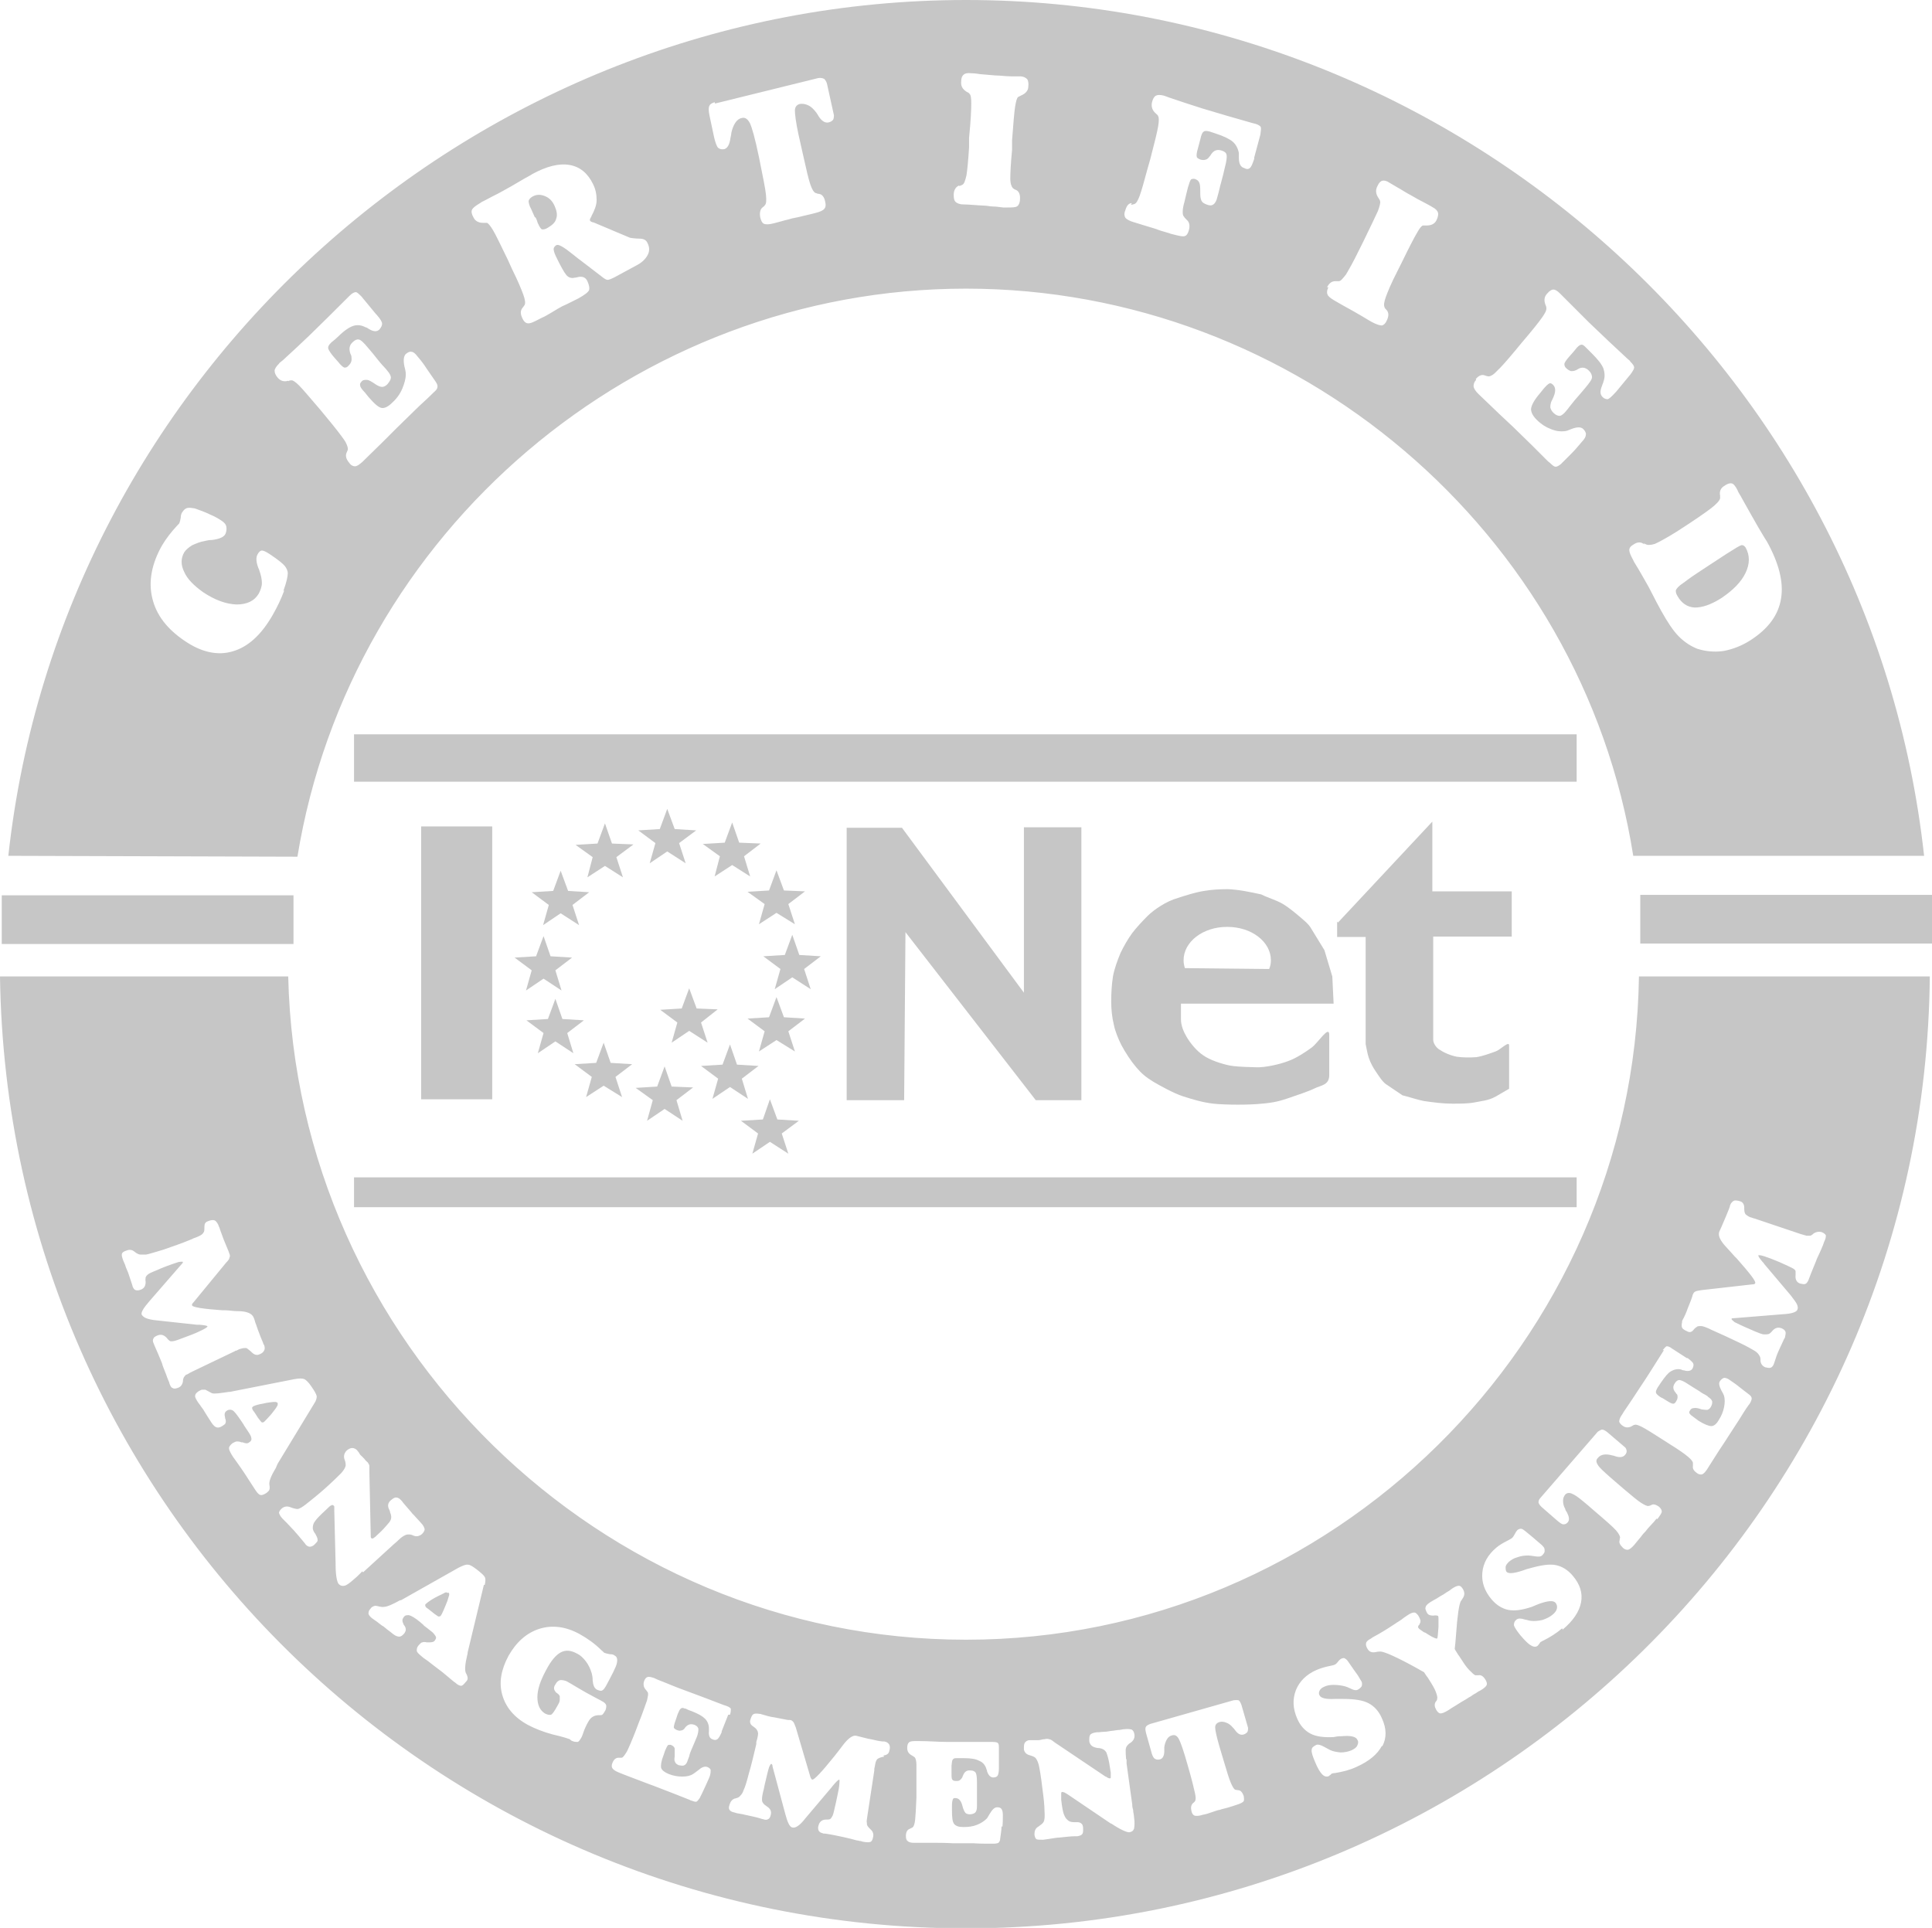
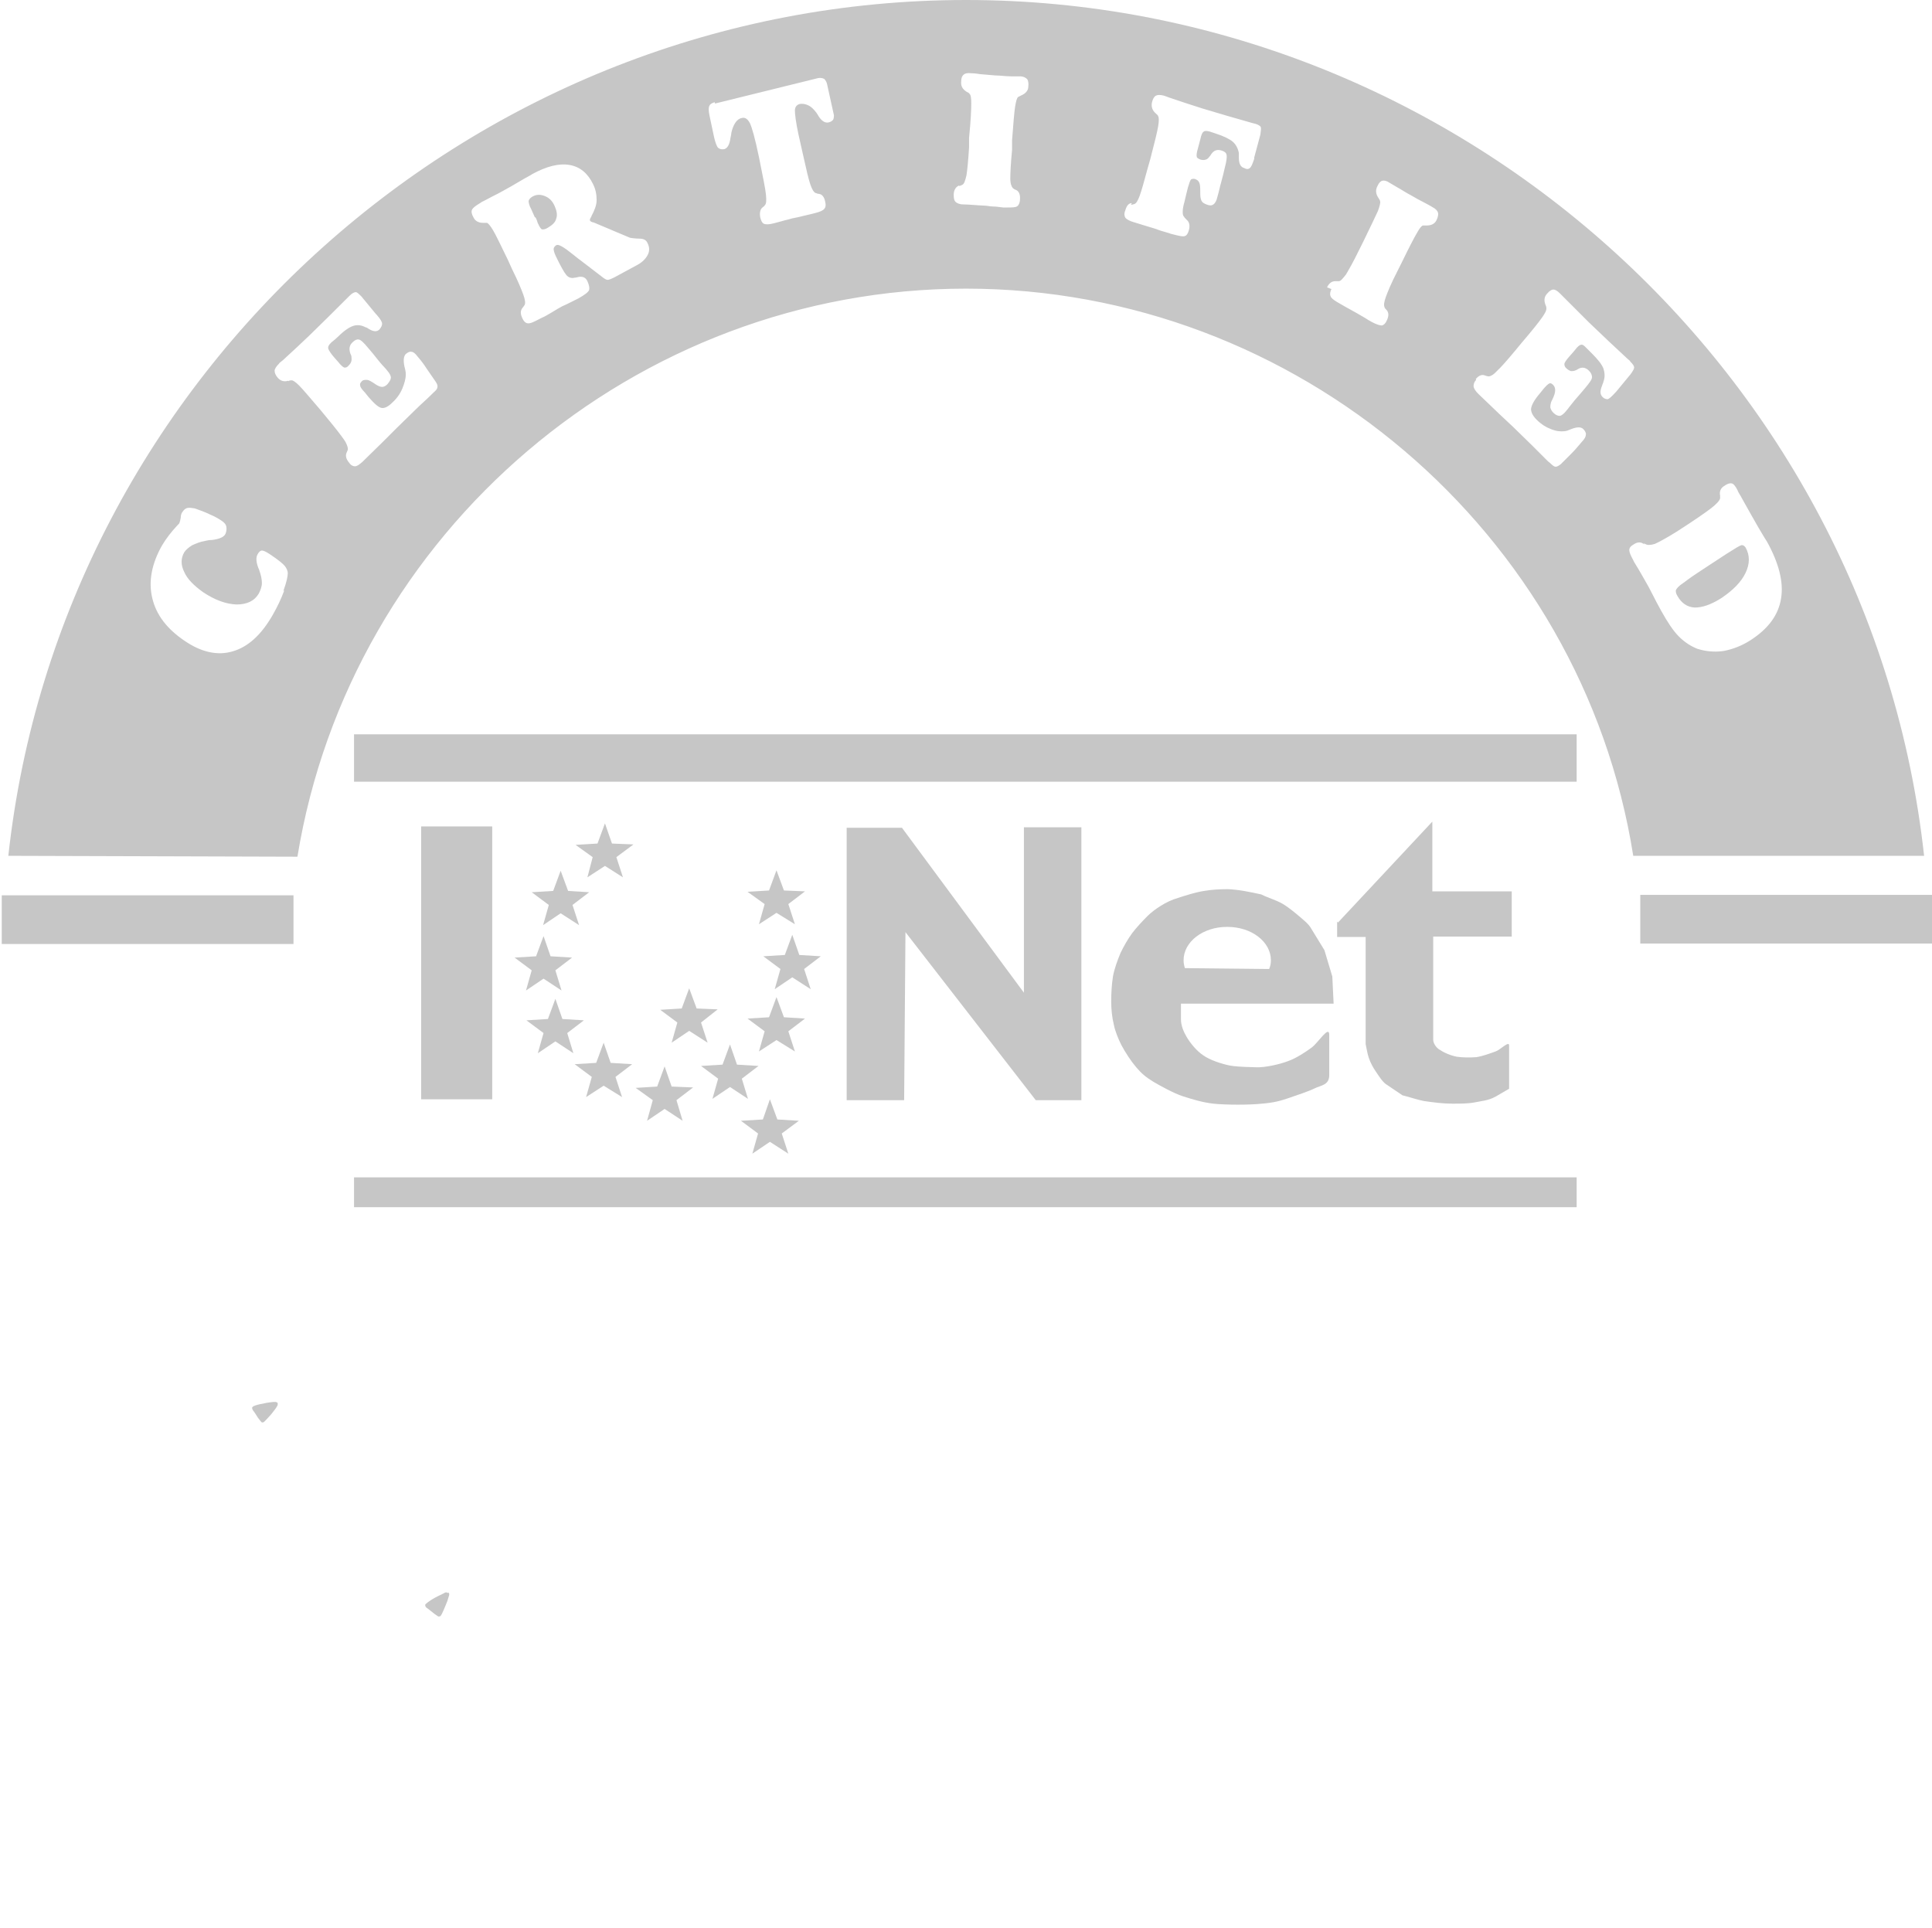
<svg xmlns="http://www.w3.org/2000/svg" id="Capa_2" data-name="Capa 2" viewBox="0 0 44.04 43.95">
  <defs>
    <style>      .cls-1 {        fill: #c6c6c6;        stroke-width: 0px;      }    </style>
  </defs>
  <g id="Capa_1-2" data-name="Capa 1">
    <g>
      <path class="cls-1" d="M6.23,31.96c-.11.01-.21.03-.3.05-.09.02-.15.04-.17.06-.01.01-.02.03-.01.04,0,.02.02.05.06.1l.07.11c.04.05.06.08.08.1.02.01.03.01.05,0,.02-.01.05-.05.1-.1.05-.05.1-.11.15-.18.04-.05.06-.09.07-.11,0-.02,0-.04,0-.05,0,0-.02-.01-.04-.02-.02,0-.04,0-.07,0" />
      <path class="cls-1" d="M10.18,36.3s-.04,0-.06.02c-.1.05-.19.09-.27.14-.08.05-.13.09-.15.11-.01.01-.01.03,0,.05,0,.02.04.04.09.08l.1.08s.08.06.1.07c.02,0,.04,0,.05-.01.02-.02.04-.06.07-.13.03-.07.06-.14.09-.22.02-.06.03-.1.04-.13,0-.02,0-.04-.01-.05,0,0-.02,0-.04,0" />
-       <path class="cls-1" d="M22.02,37.38c-8.35,0-15.26-6.78-15.45-15.12H0c.17,12.08,10.01,21.7,22.02,21.7s21.86-9.69,21.97-21.7h-6.63c-.12,8.34-7,15.12-15.34,15.12M4.24,31.34s-.04.04-.05.06c-.01.02-.02.05-.02.09-.01.07-.05.13-.12.15-.05.02-.09.02-.12,0-.03-.01-.05-.05-.07-.11,0-.02-.02-.05-.03-.08-.01-.03-.02-.05-.02-.05-.01-.03-.03-.09-.06-.16-.03-.07-.05-.13-.06-.17-.05-.13-.11-.26-.17-.4-.01-.03-.02-.05-.02-.05-.02-.04-.02-.08,0-.11.01-.03.05-.05.1-.07.08-.03.15,0,.21.07.02.03.05.05.06.06.02.01.05.01.1,0,.05-.01.15-.05.31-.11.14-.05.25-.1.33-.14.08-.04.12-.07.12-.08,0-.02-.07-.03-.18-.04-.03,0-.05,0-.06,0l-.92-.1c-.11-.01-.19-.03-.24-.05-.05-.02-.08-.05-.1-.08-.02-.05.04-.15.17-.3h0s.73-.84.73-.84c0,0,0,0,.01-.01.02-.02.03-.04.03-.05,0-.01-.04-.01-.1,0-.06.02-.19.06-.39.14l-.09.04c-.1.04-.17.07-.2.09-.03.02-.06.05-.07.08,0,.02-.01.06,0,.1,0,.09-.03.15-.11.18-.05.02-.09.02-.12.01-.03-.01-.05-.04-.07-.09,0,0,0-.02-.01-.04-.03-.09-.06-.18-.09-.27-.02-.05-.05-.11-.07-.18-.03-.07-.05-.11-.05-.12-.02-.06-.03-.1-.02-.13s.04-.05.1-.07c.07-.03.13-.02.18.02.01.01.03.02.04.03.03.02.07.04.1.04.04,0,.08,0,.13,0,.06-.01.19-.05.39-.11.2-.07.41-.14.65-.24l.04-.02c.09-.03.15-.06.18-.08.03-.02.05-.05.06-.07.01-.03.01-.07.01-.12,0-.06.02-.1.08-.12.07-.03.12-.03.15-.02.03.01.06.05.09.11,0,0,0,.02.02.05.03.1.07.19.1.28.04.1.08.19.12.29,0,.02.01.03.01.03.01.03.02.06,0,.09,0,.03-.03.07-.08.12l-.74.9s0,0,0,0c-.03.03-.04.05-.03.07.01.04.25.08.69.11h.07c.07,0,.17.02.28.02.2,0,.32.05.36.14,0,0,.02.04.04.12.03.07.05.15.08.22.03.08.06.16.1.25,0,.02.01.03.02.04.02.05.02.1,0,.13-.02.04-.06.07-.12.09-.05.02-.11,0-.16-.05,0,0-.01-.01-.02-.02-.05-.04-.08-.07-.11-.08-.03,0-.07,0-.13.02-.02,0-.05.02-.09.04-.01,0-.03,0-.03.01l-.96.46c-.06.03-.1.05-.13.07M6.29,33.46c-.11.18-.16.31-.15.38.01.06.01.1,0,.12,0,.02-.03.04-.06.07-.06.04-.11.06-.14.05-.03,0-.07-.04-.11-.1l-.02-.03s-.07-.11-.13-.2c-.06-.09-.1-.16-.13-.2-.05-.07-.1-.15-.16-.23-.06-.08-.1-.14-.11-.16-.04-.07-.06-.11-.06-.15,0-.03.03-.07.08-.11.04-.02.07-.04.1-.04.03,0,.06,0,.1.02,0,0,.01,0,.03,0,.07.03.12.03.15,0,.04-.02.06-.06.05-.09,0-.04-.03-.09-.07-.15-.03-.05-.07-.1-.1-.15,0-.01-.01-.02-.01-.02l-.06-.09c-.09-.13-.15-.21-.19-.23-.04-.02-.09-.02-.13.01-.05.03-.06.08-.04.15,0,.02,0,.03.01.04.01.04.01.07,0,.09,0,.02-.03.04-.06.06-.06.04-.1.05-.14.04-.04-.01-.08-.05-.12-.11-.02-.03-.05-.08-.09-.14-.04-.06-.06-.1-.08-.13-.02-.04-.06-.08-.09-.13-.04-.05-.06-.08-.07-.1-.03-.05-.05-.09-.04-.12,0-.03.03-.06.07-.09.03-.02.06-.03.08-.04.03,0,.05,0,.07,0,0,0,0,0,.01,0,.07.04.12.06.15.08.06.02.18,0,.39-.03h.02s1.47-.29,1.47-.29c.11-.02.18-.02.23,0,.04.02.1.08.16.17.07.1.11.17.12.22,0,.04-.01.1-.06.17l-.82,1.35s-.02.03-.03.06M8.26,35.82s-.03.03-.07.07c-.04.04-.08.08-.12.11-.1.09-.17.14-.22.15-.05.01-.09,0-.13-.04-.04-.05-.07-.2-.07-.45v-.02l-.03-1.2s0-.05,0-.08c0-.02,0-.03-.02-.04-.01-.01-.03-.02-.05,0-.02,0-.06.04-.12.1-.13.12-.21.2-.25.26-.04.05-.05.1-.05.16,0,.03.02.08.06.13.01.02.02.04.03.06.02.04.02.07.02.09,0,.02-.03.05-.07.09-.04.04-.08.05-.11.05-.03,0-.07-.02-.1-.06,0,0-.01-.02-.03-.04-.08-.1-.16-.19-.23-.27-.05-.05-.1-.11-.16-.17-.06-.06-.09-.09-.1-.1-.05-.05-.07-.1-.08-.13,0-.03.02-.06.06-.1.06-.05.13-.06.2-.03.08.03.13.04.16.04.04,0,.11-.04.21-.12.1-.08.24-.19.41-.34.19-.17.32-.3.38-.36.06-.07.09-.12.1-.17,0-.03,0-.08-.03-.15-.02-.07,0-.13.04-.18.05-.05.1-.07.14-.07.04,0,.08.02.11.05,0,.01.03.03.05.07s.05.06.07.08c.03.03.06.06.08.09.03.03.05.04.05.05.01.02.03.04.03.07,0,.03,0,.08,0,.14l.03,1.4h0c0,.06,0,.09.01.1.01.01.02.02.04.01.01,0,.03-.02.06-.04l.02-.02c.08-.07.15-.14.21-.21.06-.07.1-.11.11-.14.03-.06.02-.12-.01-.19,0,0,0,0,0-.01,0-.01-.01-.03-.02-.05-.04-.08-.03-.15.04-.21.05-.04.09-.07.13-.06.04,0,.08.03.13.09.01.02.04.05.09.11.05.06.09.1.12.14.02.03.06.06.1.11.05.05.08.09.11.12.06.06.08.11.09.15,0,.03-.02.07-.06.11-.06.05-.13.07-.21.03-.04-.02-.08-.02-.1-.02-.03,0-.07.01-.1.03-.04.02-.09.06-.16.13l-.07.06-.7.64h-.01ZM11.03,36.13l-.37,1.54s0,.04-.01.06c-.05.21-.06.35-.03.41.03.05.04.09.04.12,0,.03-.01.05-.04.08-.05.06-.08.09-.11.09-.03,0-.08-.02-.13-.07l-.03-.02s-.1-.08-.18-.15c-.08-.07-.15-.12-.19-.15-.07-.05-.14-.11-.22-.17-.09-.06-.14-.1-.16-.12-.06-.05-.1-.09-.1-.12,0-.03,0-.08.05-.13.03-.03.05-.06.08-.06.02-.01.06-.01.1,0,0,0,.01,0,.03,0,.07,0,.12,0,.15-.04.03-.04.04-.07.02-.1s-.05-.08-.11-.12c-.05-.04-.09-.07-.14-.11-.01,0-.02-.01-.02-.02l-.08-.07c-.12-.1-.21-.15-.26-.16-.05,0-.09,0-.12.05-.04.05-.03.1,0,.16,0,.01.02.03.02.03.02.03.03.06.03.09,0,.02-.01.05-.03.08-.04.05-.08.08-.12.08-.04,0-.09-.02-.14-.06-.03-.02-.07-.06-.13-.1-.05-.04-.09-.08-.12-.09-.04-.03-.08-.06-.13-.1-.05-.03-.08-.06-.1-.07-.05-.04-.07-.07-.08-.1,0-.03,0-.07.04-.11.02-.03.04-.05.07-.06.02-.01.05-.02.07-.01,0,0,0,0,.01,0,.08.02.13.03.17.02.06,0,.18-.05.36-.15h.02s1.31-.74,1.31-.74c.1-.05.17-.08.22-.07.05,0,.12.05.2.11.1.08.16.13.18.17.02.03.02.1,0,.18M13.8,38.99s-.04.07-.06.09-.04.02-.06.02c0,0-.01,0-.02,0-.11,0-.19.04-.25.15-.04.07-.08.15-.11.24-.03.09-.05.13-.06.14-.03.05-.05.08-.08.08-.03,0-.07,0-.11-.02-.01,0-.03-.01-.05-.03s-.03-.02-.04-.02c-.02-.01-.14-.05-.36-.1-.22-.06-.4-.13-.57-.22-.31-.17-.5-.4-.58-.68-.08-.28-.03-.57.14-.89.18-.32.42-.53.71-.62.29-.09.6-.05.91.12.18.1.35.22.5.37.04.03.06.06.07.06.03.01.06.02.12.03.05,0,.09.01.11.03.06.03.07.09.05.18-.02.09-.11.26-.25.52-.03.05-.06.09-.09.1-.03.01-.06,0-.11-.02-.06-.03-.09-.1-.1-.21,0-.07-.01-.12-.02-.16-.03-.1-.07-.19-.13-.27-.06-.08-.13-.15-.22-.19-.13-.07-.25-.08-.36-.02-.11.06-.22.19-.33.4-.13.24-.2.44-.2.62,0,.18.06.3.17.37.06.03.1.04.14.03.03-.01.08-.08.15-.21.03-.05.05-.09.05-.13,0-.03,0-.06,0-.08-.01-.03-.03-.05-.06-.07-.03-.02-.04-.03-.04-.04-.02-.02-.03-.05-.03-.07s0-.05.03-.09c.03-.06.07-.09.11-.1.04,0,.1,0,.17.04,0,0,.03.02.07.04.12.07.23.14.34.2.07.04.15.08.24.13.08.04.13.07.13.07.06.03.09.06.1.1,0,.03,0,.08-.03.13M16.6,39.09l-.15.38v.02c-.04.09-.07.14-.1.16-.03.02-.07.02-.11,0-.06-.02-.09-.08-.08-.18,0-.03,0-.06,0-.07,0-.08-.03-.16-.09-.22-.06-.06-.15-.11-.3-.17-.05-.02-.09-.03-.14-.06,0,0-.02,0-.02,0-.04-.02-.07-.02-.09,0-.02.01-.04.05-.07.12l-.02.06-.03.09c-.03.08-.04.13-.04.16,0,.02.03.04.07.06.03.01.06.02.09.01.03,0,.06-.02.08-.04,0,0,.01-.02.02-.03.06-.07.12-.09.21-.06.05.02.08.05.09.09,0,.04,0,.11-.05.22l-.05.12-.06.14s-.04.09-.05.15c-.02.05-.03.08-.03.08-.02.07-.05.11-.08.12-.03.02-.07.01-.13,0-.04-.02-.07-.04-.08-.07-.02-.03-.02-.07-.01-.13,0-.08,0-.15,0-.18-.01-.04-.04-.06-.08-.08-.03-.01-.05,0-.07,0-.02.02-.04.06-.07.13l-.03.09c-.06.15-.07.25-.06.3.02.06.08.1.17.14.1.04.2.06.31.06s.19-.02.25-.06c.03-.02.06-.04.11-.08.08-.07.15-.1.21-.08.05.02.07.04.08.07,0,.03,0,.08-.02.14-.03.08-.07.16-.11.25-.04.09-.08.17-.12.25-.03.04-.05.07-.07.08s-.06,0-.11-.02c0,0-.02,0-.05-.02-.13-.05-.25-.1-.38-.15l-.44-.17s-.14-.05-.32-.12c-.18-.07-.35-.13-.49-.19-.07-.03-.11-.06-.13-.09-.02-.03-.02-.07,0-.12.03-.08.08-.12.14-.12.03,0,.05,0,.07,0,.03,0,.07-.06.12-.14.04-.08.11-.24.2-.47l.06-.16c.11-.27.17-.46.2-.54.02-.09.03-.14.02-.17,0-.01-.02-.03-.04-.06-.06-.06-.07-.13-.05-.2.02-.06.05-.09.08-.1.03-.01.08,0,.14.02.01,0,.04.02.09.04.21.08.41.17.61.24.32.12.62.23.9.34.04.01.06.02.06.02.06.02.1.05.1.07,0,.03,0,.07-.02.13M20.15,40.05s-.02,0-.02,0c-.06.01-.1.03-.13.05-.02.02-.04.06-.05.12,0,.02-.01.05-.02.1,0,.01,0,.03,0,.04l-.16,1.05c-.01.07-.02.12-.01.14,0,.03,0,.06.02.08.01.02.03.04.06.07.06.05.08.11.06.19-.01.05-.03.09-.06.1-.03.01-.07.01-.14,0-.02,0-.05-.01-.08-.02-.03,0-.05-.01-.05-.01-.04,0-.09-.02-.17-.04-.08-.02-.13-.03-.17-.04-.14-.03-.28-.06-.42-.08-.03,0-.05,0-.06-.01-.05-.01-.07-.03-.09-.06-.01-.03-.02-.07,0-.12.02-.08.08-.13.17-.13.04,0,.07,0,.09-.01.02-.01.04-.04.06-.08.02-.04.04-.15.08-.32.03-.15.06-.27.07-.36.01-.09.01-.14,0-.14-.02,0-.06.04-.13.12-.02.02-.03.04-.04.05l-.6.71c-.07.09-.13.15-.18.18-.04.03-.09.04-.12.03-.06-.01-.11-.12-.16-.31h0l-.29-1.08s0,0,0-.01c0-.03-.02-.05-.03-.05-.01,0-.03.03-.05.08-.02.06-.05.19-.1.4l-.02.1c-.03.11-.04.18-.04.22,0,.04,0,.07.03.1.01.02.04.04.08.07.08.05.11.11.09.19-.01.05-.03.09-.06.1-.03.02-.07.02-.12,0,0,0-.02,0-.04-.01-.09-.03-.19-.05-.28-.07-.06-.01-.12-.03-.19-.04-.07-.01-.11-.02-.13-.03-.06-.01-.1-.03-.12-.06-.02-.03-.02-.06,0-.12.02-.07.06-.12.12-.14.02,0,.03-.01.04-.01.04-.01.07-.03.09-.06.03-.03.05-.06.07-.12.03-.06.07-.18.12-.38.06-.2.11-.42.17-.67v-.05c.03-.09.04-.16.04-.19,0-.03-.01-.06-.03-.09-.02-.03-.05-.05-.09-.08-.05-.03-.07-.08-.06-.13.02-.07.04-.12.07-.14s.08-.02.14-.01c0,0,.03,0,.05.01.1.03.2.06.29.07.1.02.2.04.31.06.02,0,.03,0,.04,0,.04,0,.06.02.08.04.02.02.03.06.06.13l.33,1.12h0s.02.07.05.07c.04,0,.2-.16.48-.51l.04-.05c.05-.06.1-.13.17-.22.12-.16.23-.24.31-.22,0,0,.04.01.12.03.08.02.15.04.22.05.08.02.17.04.26.05.02,0,.04,0,.04,0,.06.01.09.04.11.07.02.04.02.09,0,.15-.01.06-.06.09-.13.1M22.83,41.63c0,.1-.02.19-.03.28,0,.05-.02.08-.04.1-.02.01-.06.02-.11.02,0,0-.02,0-.05,0-.14,0-.27,0-.41-.01h-.47s-.15-.01-.35-.01c-.19,0-.37,0-.53,0-.07,0-.12-.01-.15-.04-.03-.02-.04-.06-.04-.12,0-.08.03-.14.09-.16.02-.01.04-.02.06-.03.03-.02.05-.08.06-.17.01-.09.02-.26.03-.51v-.17c0-.29,0-.49,0-.58s-.02-.15-.04-.17c-.01-.01-.03-.02-.06-.04-.08-.04-.11-.1-.11-.17,0-.06.01-.1.04-.13.02-.02.07-.03.14-.03.01,0,.04,0,.09,0,.22,0,.44.02.65.02.34,0,.66,0,.96,0,.04,0,.06,0,.07,0,.06,0,.11.01.12.03.02.02.02.06.02.13v.41s0,.02,0,.02c0,.09-.01.15-.03.18-.02.03-.06.04-.1.04-.06,0-.11-.05-.14-.14,0-.03-.02-.05-.02-.07-.03-.08-.08-.14-.16-.17-.07-.04-.18-.06-.34-.06-.05,0-.1,0-.15,0-.01,0-.02,0-.02,0-.04,0-.07,0-.09.03-.02.02-.02.06-.03.14v.06s0,.1,0,.1c0,.09,0,.14.02.16.01.02.04.03.08.03.04,0,.07,0,.09-.02.03-.02.04-.04.06-.07,0,0,0-.02.01-.03.03-.08.08-.13.17-.12.06,0,.1.02.12.05.02.03.03.11.03.23v.13s0,.15,0,.15c0,.05,0,.1,0,.16v.09c0,.07-.01.12-.04.15-.02.02-.07.04-.12.04-.04,0-.08-.01-.1-.03-.02-.02-.04-.06-.06-.12-.02-.08-.04-.14-.07-.17-.02-.03-.06-.05-.1-.05-.03,0-.05,0-.06.03-.01.02-.02.07-.02.15v.1c0,.16.01.26.05.31.04.05.11.07.21.07.11,0,.21-.01.31-.05.1-.04.17-.09.22-.14.02-.02.04-.06.07-.11.06-.1.11-.15.17-.15.05,0,.08.01.1.04.02.03.03.07.03.14,0,.08,0,.17-.01.27M25.68,40.1v.1s.13.94.13.94v.02s0,.04.02.1c0,.06.02.11.02.16.02.13.01.22,0,.27-.02.05-.05.07-.11.08-.06,0-.2-.06-.41-.2,0,0,0,0-.01,0l-.99-.67s-.05-.03-.07-.04c-.02,0-.03-.01-.04-.01-.02,0-.03.01-.03.03,0,.02,0,.07,0,.15.02.17.04.29.07.35.02.06.06.1.1.13.03.02.07.03.14.03.03,0,.05,0,.07,0,.04,0,.07.02.09.04.02.02.03.06.03.11,0,.05,0,.1-.02.12-.02.03-.06.04-.11.05,0,0-.02,0-.05,0-.12,0-.24.02-.36.03-.07,0-.15.02-.23.03-.08.01-.13.02-.14.02-.07,0-.12,0-.15-.01-.03-.02-.04-.05-.05-.11,0-.08.02-.14.09-.18.07-.05.11-.08.12-.11.02-.03.03-.12.02-.24,0-.13-.02-.31-.05-.53-.03-.26-.06-.43-.08-.52-.02-.08-.05-.14-.08-.17-.02-.02-.07-.04-.14-.06-.07-.02-.11-.07-.12-.13,0-.07,0-.12.02-.15.02-.03.06-.06.11-.06.01,0,.04,0,.08,0,.04,0,.08,0,.11,0,.04,0,.08-.01.12-.02.04,0,.06-.01.07-.01.02,0,.05,0,.07.01.03,0,.07.03.12.07l1.16.78s0,0,.01,0c.04.03.07.04.08.04.02,0,.03,0,.03-.02,0-.01,0-.04,0-.08v-.03c-.02-.11-.03-.21-.05-.29-.02-.09-.04-.14-.05-.17-.03-.05-.08-.09-.17-.1,0,0,0,0-.01,0-.01,0-.03,0-.06-.01-.09-.02-.14-.07-.15-.15,0-.07,0-.11.02-.14.02-.03.07-.05.15-.06.02,0,.07,0,.14-.01.07,0,.13-.01.18-.02.03,0,.08-.01.15-.02.07,0,.12-.02.16-.02.08-.01.14,0,.17.01.03.02.05.05.06.11.01.08-.02.14-.09.19-.04.02-.06.05-.08.07-.02.03-.03.06-.03.1,0,.04,0,.11.01.21M28.43,39.49s-.04.04-.08.05c-.07.02-.13-.01-.19-.09-.02-.03-.04-.05-.05-.06-.05-.06-.1-.1-.16-.12-.05-.02-.11-.03-.16-.01-.06.02-.09.06-.09.12,0,.06.03.2.09.41l.11.37c.07.24.12.4.16.49.04.09.07.14.1.15.01,0,.04.01.06.01.06,0,.1.05.13.13.01.06.01.1,0,.12-.02.03-.08.06-.18.09l-.06.02s-.07.02-.13.04c-.07.02-.13.03-.18.05-.03,0-.08.02-.17.05-.08.03-.15.05-.21.06-.09.03-.15.03-.19.02-.03-.01-.06-.05-.07-.1-.02-.08-.01-.14.03-.18.02-.02.04-.03.05-.05.02-.03.02-.09,0-.18-.02-.09-.07-.31-.17-.65-.09-.32-.16-.52-.2-.59-.04-.07-.09-.1-.15-.08-.05.01-.09.04-.12.09-.03.05-.05.11-.06.18,0,.02,0,.05,0,.09,0,.11-.04.18-.11.19-.05.01-.08,0-.11-.02-.03-.02-.06-.08-.08-.17l-.11-.39c-.02-.08-.03-.13-.01-.16.01-.03.05-.05.1-.07l1.9-.54s.08-.01.11,0,.05.06.07.11l.15.52s0,.06-.01.08M31.5,39.8c-.1.19-.29.35-.58.48-.15.07-.31.11-.49.14-.04,0-.06.01-.06.01-.01,0-.03.01-.04.03-.02.01-.03.02-.04.03-.05.02-.1.01-.15-.04-.05-.05-.11-.15-.17-.3-.05-.12-.08-.21-.07-.26,0-.05.04-.08.1-.11.04-.02.11,0,.18.04.05.03.1.05.13.07.08.04.16.05.25.06.09,0,.18-.02.25-.05.06-.03.11-.06.13-.11.02-.04.03-.09,0-.13-.03-.07-.15-.1-.36-.08-.08,0-.14.01-.18.02-.22.01-.4-.01-.53-.08-.13-.07-.23-.18-.3-.34-.1-.23-.11-.44-.03-.65.08-.2.24-.36.47-.46.07-.03.16-.06.25-.08.09-.02.15-.03.16-.04.03-.01.05-.03.08-.07.03-.04.06-.06.08-.07.03-.01.06-.02.08,0,.03.01.06.05.1.11.07.1.13.19.19.27.05.08.08.13.09.15.01.03.01.07,0,.1-.02.03-.05.06-.09.08-.04.02-.09.01-.15-.02-.06-.03-.11-.05-.15-.06-.08-.02-.17-.03-.25-.03-.08,0-.15.01-.21.04-.05.02-.09.05-.11.09-.02.04-.02.08,0,.11.03.06.14.09.34.08.08,0,.15,0,.2,0,.26,0,.45.03.58.1.13.07.23.18.3.34.11.24.11.45.01.64M33.7,38.56l-.06.04s-.06.03-.11.07c-.06.03-.11.07-.15.09-.04.02-.1.06-.18.11-.08.05-.15.09-.19.12-.08.05-.14.07-.17.07-.04,0-.07-.03-.1-.08-.04-.07-.05-.13-.01-.19.02-.02.03-.04.03-.06.01-.03,0-.08-.03-.16-.03-.08-.09-.18-.18-.32,0,0-.01-.02-.03-.04-.02-.03-.04-.06-.06-.09-.04-.02-.09-.05-.16-.09-.47-.26-.75-.38-.83-.38-.02,0-.06,0-.1.01-.09.02-.15,0-.19-.06s-.05-.11-.04-.14c0-.03.04-.07.1-.1,0,0,.03-.02.06-.04.17-.09.33-.19.48-.29.07-.05.15-.09.22-.15.07-.05.12-.08.12-.08.05-.03.09-.04.12-.04.03,0,.06.03.09.07.03.05.04.08.05.11,0,.03,0,.05-.02.08,0,0,0,.02-.02.03-.02.03-.02.05,0,.07,0,.01.05.04.12.09.01,0,.02.01.03.01.08.05.14.09.19.11.04.02.07.03.08.02.01,0,.02-.1.03-.26v-.02c0-.08,0-.14,0-.17,0-.03,0-.05-.01-.06,0-.01-.05-.02-.11-.01-.06,0-.11-.01-.14-.06-.03-.06-.05-.1-.03-.14.01-.04.05-.07.11-.11.03-.02.07-.04.14-.08.06-.04.11-.07.15-.09.04-.03.09-.06.14-.09.05-.04.08-.06.1-.07.05-.03.09-.04.12-.04.03,0,.06.03.09.08.04.07.04.14-.01.21-.02.03-.03.05-.04.06-.04.07-.08.33-.11.77-.01.14-.02.24-.03.32.01.02.02.04.04.07.03.05.05.08.06.09.09.14.16.25.23.32s.11.11.14.12c.02,0,.04,0,.07,0,.06-.01.11.02.16.1.03.05.04.09.03.12-.01.03-.06.08-.15.13M35.61,37.12c-.13.11-.27.2-.43.28-.03.01-.05.03-.06.03,0,0-.02.02-.03.04-.01.02-.03.03-.03.04-.04.04-.1.04-.16,0-.06-.03-.14-.11-.25-.24-.08-.1-.13-.18-.14-.22,0-.05.01-.09.06-.13.04-.03.1-.03.19,0,.06.01.11.03.14.03.08.01.17,0,.26-.02.09-.03.17-.07.23-.12.05-.04.09-.09.1-.14.01-.05,0-.09-.03-.13-.05-.06-.17-.05-.37.02-.07.03-.13.05-.17.07-.21.07-.39.1-.54.07-.14-.03-.27-.11-.38-.24-.16-.19-.23-.39-.21-.61.02-.22.13-.41.32-.57.06-.05.14-.1.22-.14.08-.04.13-.07.14-.08.02-.02.04-.05.06-.09.02-.04.04-.07.06-.09.03-.02.05-.03.08-.03.03,0,.07.03.13.08.1.08.18.15.25.21.07.06.12.1.13.12.03.03.03.06.03.1,0,.04-.03.07-.06.1-.03.03-.08.03-.15.02-.07-.01-.13-.02-.16-.02-.09,0-.17.01-.25.04-.08.02-.14.06-.19.1-.04.04-.07.07-.08.12,0,.04,0,.08.02.11.04.05.16.04.35-.02.08-.03.14-.05.19-.06.25-.07.44-.1.59-.07.14.03.27.11.38.24.17.2.23.4.19.61-.04.21-.18.42-.42.62M37.76,34.62l-.04.05s-.04.05-.09.1c-.05.05-.09.1-.12.14-.02.02-.06.06-.11.13-.06.07-.1.12-.14.17-.06.07-.11.11-.15.12-.03,0-.07,0-.12-.05-.06-.06-.09-.11-.07-.17,0-.03.01-.05.01-.06,0-.03-.03-.09-.09-.16-.06-.07-.23-.22-.5-.45-.25-.22-.41-.35-.49-.38-.07-.04-.13-.03-.17.01-.03.04-.05.08-.05.14,0,.06.01.12.05.19,0,.02.02.05.04.08.05.1.06.17.02.22-.03.04-.07.05-.1.05-.04,0-.09-.04-.16-.1l-.31-.27c-.06-.05-.09-.09-.1-.13,0-.03.01-.07.05-.11l1.3-1.5s.07-.05.1-.05c.03,0,.07.02.12.06l.41.35s.03.04.03.08c0,.03-.01.06-.04.09-.04.05-.12.06-.21.03-.03-.01-.06-.02-.07-.02-.08-.02-.14-.03-.2-.02-.06.01-.1.03-.14.08-.04.04-.04.09,0,.15.03.06.13.15.3.3l.29.25c.19.16.32.27.4.32.08.05.14.08.17.07.02,0,.04-.01.06-.02.05-.03.11-.01.18.04.04.04.06.07.06.11,0,.03-.04.09-.1.17M38.33,30.15s.01-.02.02-.05c.05-.09.09-.18.12-.27.04-.1.08-.19.11-.29,0-.02.01-.03.01-.03.01-.03.03-.06.06-.07.02-.01.07-.02.14-.03l1.15-.13s0,0,0,0c.04,0,.07-.01.07-.03.02-.04-.12-.22-.42-.56l-.05-.05c-.05-.06-.11-.12-.19-.21-.14-.15-.19-.26-.16-.35,0,0,.02-.04.05-.11.03-.07.06-.14.09-.21.03-.08.07-.16.1-.25,0-.02.01-.03.01-.04.02-.05.05-.08.09-.1.04-.01.09,0,.15.02.05.02.08.07.08.14,0,0,0,.02,0,.02,0,.06.01.11.03.13.02.02.06.05.11.07.02,0,.05.02.1.03.01,0,.03.01.03.01l1.01.34c.06.02.11.03.14.04.03,0,.06,0,.08,0,.02,0,.05-.02.08-.05.06-.04.13-.05.19-.03.05.02.08.05.09.07,0,.03,0,.07-.03.13-.01.02-.02.05-.03.08-.01.03-.02.05-.02.05-.01.03-.04.09-.07.16-.03.07-.06.12-.07.16-.05.13-.11.26-.16.4-.01.03-.02.05-.02.05-.02.04-.04.07-.07.08-.03.01-.07,0-.12-.01-.08-.03-.11-.1-.1-.19,0-.04,0-.07,0-.09,0-.02-.03-.05-.07-.07-.04-.02-.14-.07-.3-.14-.14-.06-.25-.1-.34-.13-.09-.03-.14-.03-.14-.02,0,.02.03.07.1.15.02.02.03.03.04.05l.6.71c.07.09.12.16.14.2.02.05.03.09.01.13-.02.05-.13.09-.33.1h0l-1.11.09s0,0-.01,0c-.03,0-.05,0-.05.02,0,.01.02.03.07.07.06.03.18.09.37.17l.09.04c.1.04.17.07.21.07.04,0,.08,0,.11-.01.02-.01.05-.03.08-.07.06-.07.13-.09.21-.06.05.02.08.05.09.08.01.03,0,.07-.01.12,0,0,0,.02-.02.04-.04.09-.08.17-.12.26-.02.05-.05.11-.07.18-.02.07-.04.11-.04.12-.02.06-.05.09-.08.1-.03.01-.07,0-.12-.01-.07-.03-.1-.08-.11-.14,0-.02,0-.03,0-.05,0-.04-.02-.07-.04-.1-.02-.03-.05-.06-.1-.09-.05-.03-.17-.1-.36-.19-.19-.09-.4-.19-.63-.29l-.04-.02c-.09-.04-.15-.06-.18-.06-.04,0-.07,0-.09.01-.03.02-.06.04-.09.08-.04.05-.09.06-.14.03-.07-.03-.11-.06-.12-.09-.01-.03-.01-.08.01-.14M37.9,30.78c.04-.05.07-.08.09-.09.03,0,.07.01.12.05l.34.22h.02c.08.06.12.1.13.13.01.03,0,.07-.02.11-.03.05-.1.07-.19.04-.03,0-.05-.01-.07-.02-.08-.02-.16,0-.23.04-.07.04-.14.13-.23.26-.03.04-.05.08-.08.12,0,0,0,.01-.01.02-.02.04-.03.07-.02.09,0,.02.04.06.1.1l.06.03.08.05c.08.05.12.07.15.07s.05-.02.07-.06c.02-.03.03-.06.03-.09s0-.06-.03-.08c0,0-.01-.02-.02-.03-.06-.07-.06-.14-.01-.21.03-.05.07-.07.1-.07s.11.03.21.1l.11.07.13.08s.08.06.13.08c.05.03.07.04.07.05.06.04.09.07.1.11,0,.03,0,.07-.03.12-.02.04-.05.06-.08.07-.03,0-.07,0-.13-.01-.08-.03-.14-.04-.18-.03-.04,0-.07.02-.09.06-.02.03-.02.05,0,.07.01.02.05.05.12.1l.08.06c.13.08.23.12.29.12.06,0,.12-.05.17-.14.06-.09.1-.19.12-.29.02-.1.02-.19,0-.26-.01-.03-.03-.07-.06-.12-.05-.1-.07-.17-.03-.22.03-.04.06-.06.09-.07.03,0,.08.01.13.05.07.05.15.1.22.16.08.06.15.12.22.17.04.03.06.06.06.09,0,.02-.01.06-.04.11,0,0-.01.02-.03.04-.08.11-.15.23-.22.34l-.26.4s-.08.13-.19.29c-.1.16-.2.31-.28.44-.04.06-.08.1-.11.11-.04.01-.08,0-.12-.03-.07-.05-.1-.1-.09-.16,0-.03,0-.05,0-.07,0-.03-.04-.08-.11-.14-.07-.06-.21-.16-.42-.29l-.14-.09c-.25-.16-.41-.26-.49-.3-.08-.04-.14-.06-.16-.05-.02,0-.04.01-.07.03-.07.04-.14.04-.2,0-.05-.03-.08-.07-.09-.1,0-.03.01-.08.05-.14,0,0,.03-.04.05-.08.13-.19.25-.37.36-.54.19-.28.36-.56.52-.81.02-.03.03-.05.04-.06" />
      <path class="cls-1" d="M38.63,13.85c.17,0,.36-.06.6-.21.27-.18.46-.37.56-.58.1-.21.1-.4,0-.58-.03-.04-.06-.06-.1-.05-.04.01-.15.08-.34.2-.28.18-.5.33-.67.44-.17.11-.29.21-.38.27-.06.05-.09.09-.1.12,0,.03,0,.07.04.13.09.16.22.25.39.26" />
-       <path class="cls-1" d="M22.02,6.58c7.53,0,14.04,5.54,15.21,12.93h6.63C42.65,8.51,33.19,0,22.02,0S1.39,8.51.19,19.51l6.59.02c1.21-7.41,7.71-12.95,15.24-12.95M37.47,12.38s.02.02.03.02c.05.03.12.03.22,0,.09-.04.26-.13.5-.28.39-.25.65-.43.78-.53.13-.1.2-.18.21-.23,0-.01,0-.03,0-.06-.02-.09.01-.17.09-.22.07-.05.13-.07.17-.06.04,0,.09.06.14.16,0,.02.03.06.07.13.04.07.07.13.1.18.09.16.19.34.3.53.11.19.18.3.2.33.27.49.38.92.32,1.29-.06.38-.29.69-.69.95-.2.13-.41.21-.62.25-.21.03-.41.01-.6-.05-.15-.06-.29-.15-.42-.28-.13-.13-.26-.33-.4-.58-.03-.06-.09-.16-.17-.32-.08-.16-.15-.29-.21-.39-.04-.07-.09-.16-.15-.26-.06-.1-.1-.16-.11-.19-.06-.11-.09-.18-.09-.23,0-.05.03-.09.1-.13.09-.06.17-.06.24,0M33.64,8.64c.07-.08.14-.11.21-.08.03.01.06.02.08.02.04,0,.11-.03.19-.12.09-.08.23-.24.43-.48l.14-.17c.24-.28.39-.47.46-.57.07-.1.1-.16.1-.2,0-.02,0-.05-.02-.09-.04-.1-.03-.19.04-.26.05-.06.1-.09.14-.09.04,0,.09.03.15.09.01.01.04.04.08.08.2.2.39.39.58.58.31.3.6.57.88.83.04.03.06.05.06.06.06.06.09.1.09.14,0,.03-.03.08-.08.15l-.33.4-.02.02c-.08.09-.14.14-.17.15-.04,0-.08-.01-.12-.05-.06-.06-.06-.14-.01-.26.01-.04.03-.07.03-.09.04-.1.03-.21,0-.3-.04-.1-.13-.21-.26-.34-.04-.04-.09-.09-.13-.13,0,0-.01-.01-.02-.02-.04-.04-.07-.06-.1-.05-.03,0-.08.04-.14.12l-.05.06-.08.09c-.07.08-.11.14-.11.17,0,.03.01.07.05.1.03.03.07.05.1.06.04,0,.07,0,.11-.02.01,0,.02-.01.04-.02.09-.06.18-.05.26.03.05.05.07.1.07.15,0,.05-.06.13-.16.25l-.11.13-.13.15s-.08.1-.12.15c-.04.06-.07.08-.07.09-.06.07-.11.11-.15.11-.04,0-.09-.02-.14-.07-.04-.04-.06-.08-.07-.12,0-.04,0-.1.04-.17.05-.1.07-.17.07-.22,0-.05-.01-.09-.05-.13-.03-.03-.06-.04-.08-.03-.03.01-.08.06-.14.13l-.08.1c-.13.15-.19.27-.2.35,0,.08.04.16.13.25.1.1.21.17.32.21.12.05.22.06.31.05.04,0,.09-.02.16-.05.13-.05.22-.05.27,0,.04.04.07.09.06.13,0,.04-.03.1-.09.16-.07.08-.14.17-.23.26-.09.09-.17.17-.25.25-.05.04-.09.06-.12.06-.03,0-.07-.03-.12-.08,0,0-.02-.02-.05-.04-.12-.12-.24-.24-.36-.36l-.43-.42s-.14-.13-.32-.3c-.18-.17-.33-.32-.48-.46-.07-.07-.1-.12-.11-.17,0-.05.01-.1.06-.15M30.25,6.55c.05-.1.11-.14.19-.14.03,0,.06,0,.08,0,.04,0,.09-.06.16-.15.06-.1.17-.29.3-.56l.1-.2c.17-.35.28-.58.33-.69.04-.11.06-.19.05-.22,0-.02-.02-.05-.04-.08-.06-.09-.07-.18-.02-.27.03-.07.07-.11.11-.12.04-.01.1,0,.17.05,0,0,.07.04.17.1.11.06.21.13.31.18.1.06.21.12.31.17.11.06.17.09.18.1.08.04.12.09.13.13.01.04,0,.1-.04.18-.04.07-.11.11-.21.11-.04,0-.07,0-.09,0-.03,0-.08.06-.14.17-.06.1-.18.33-.35.68l-.1.2c-.14.27-.22.47-.26.58-.04.11-.05.19-.03.23,0,.02.02.04.05.07.05.06.05.14,0,.24-.03.07-.07.1-.11.11-.04,0-.12-.02-.23-.08l-.07-.04s-.07-.04-.15-.09c-.07-.04-.14-.08-.19-.11-.2-.11-.36-.2-.46-.26-.08-.05-.13-.09-.14-.13-.02-.04-.01-.1.02-.16M25.78,4.67s.06-.01.08-.02c.04-.01.08-.08.12-.19.04-.11.1-.32.18-.62l.06-.21c.1-.38.16-.63.18-.75.02-.12.02-.2,0-.23,0-.02-.03-.04-.06-.07-.08-.07-.1-.16-.08-.25.02-.08.05-.13.09-.15.04-.02.1-.02.18,0,.01,0,.05.02.11.04.26.09.51.17.76.25.4.12.77.23,1.13.33.04.01.07.02.08.02.07.02.12.05.13.08s0,.09-.01.17l-.14.52v.03c-.04.12-.07.19-.1.21-.03.03-.08.03-.13,0-.08-.02-.12-.1-.12-.23,0-.05,0-.09,0-.11-.02-.11-.07-.2-.14-.26-.07-.06-.21-.13-.4-.19l-.12-.04c-.07-.02-.12-.02-.14,0-.03.01-.06.08-.08.18l-.05.19c-.03.1-.04.17-.03.2,0,.03.04.05.09.07.04.01.08.01.11,0,.04-.01.06-.03.09-.07,0,0,.02-.02.03-.04.06-.1.14-.13.24-.1.07.02.11.05.12.1.01.05,0,.14-.04.29l-.04.17-.05.19c-.02.06-.03.13-.05.2-.02.07-.03.11-.03.11-.02.09-.05.14-.09.17-.04.03-.09.03-.16,0-.05-.02-.09-.04-.11-.08-.02-.04-.03-.09-.03-.17,0-.11,0-.19-.02-.24-.02-.05-.05-.07-.1-.09-.04-.01-.07,0-.09.01-.02.02-.04.08-.07.18l-.04.16-.04.17c-.03.1-.04.18-.04.22,0,.05,0,.09.03.12.01.02.03.04.06.07.06.05.08.13.05.24-.02.07-.05.12-.09.13-.04.02-.12,0-.24-.03l-.08-.02s-.08-.03-.16-.05-.15-.05-.21-.07c-.03-.01-.1-.03-.2-.06-.1-.03-.19-.06-.26-.08-.11-.03-.18-.07-.21-.11-.02-.04-.03-.09,0-.16.03-.11.08-.17.15-.17M21.87,4.24s.06-.02.07-.03c.04-.02.06-.09.09-.21.02-.12.04-.33.06-.64v-.22c.04-.39.05-.65.05-.78,0-.12-.01-.2-.04-.22-.01-.02-.03-.03-.07-.05-.09-.06-.13-.13-.12-.23,0-.08.02-.13.06-.16.03-.03.09-.04.17-.03.01,0,.08,0,.2.02.12.01.24.02.35.03.11,0,.23.02.35.02.12,0,.19,0,.2,0,.09,0,.14.03.17.06.03.03.04.1.03.18,0,.08-.06.15-.15.19-.04.02-.06.03-.08.04-.03.02-.05.1-.07.22-.02.12-.04.38-.07.77v.22c-.03.31-.04.53-.04.65,0,.12.03.19.06.22.01.01.04.03.07.04.07.03.1.11.09.22,0,.07-.03.13-.06.15-.04.03-.12.03-.24.03h-.08s-.08-.01-.17-.02c-.08,0-.16-.01-.22-.02-.23-.01-.4-.03-.52-.03-.09,0-.15-.03-.18-.06-.03-.03-.04-.08-.04-.16,0-.11.05-.18.12-.21M16.3,2.36l2.35-.58c.06-.01.1,0,.14.02.03.03.06.08.07.15l.15.68s0,.07-.02.1c-.02.03-.06.05-.1.06-.08.02-.16-.03-.23-.14-.02-.04-.04-.06-.05-.08-.06-.08-.12-.14-.19-.17-.06-.03-.13-.04-.19-.03-.07.02-.11.07-.11.15,0,.08.02.26.08.54l.11.49c.07.32.12.53.16.65.04.12.08.18.12.2.02,0,.04.02.08.02.07.01.12.07.14.18.02.07.01.13-.02.16-.03.04-.1.07-.22.1l-.08.02s-.08.02-.17.04c-.08.02-.16.04-.22.05-.03,0-.1.03-.2.05-.1.03-.19.05-.26.07-.11.03-.19.03-.23.01-.04-.02-.06-.07-.08-.14-.02-.11,0-.19.05-.23.03-.02.05-.04.06-.06.03-.03.03-.11.02-.23-.01-.12-.07-.41-.16-.86-.09-.43-.16-.68-.21-.78-.05-.09-.11-.13-.18-.11-.06.01-.11.05-.15.11-.04.06-.07.14-.09.23,0,.03-.01.07-.02.12-.02.15-.07.23-.14.25-.06.01-.1,0-.14-.03-.03-.03-.06-.11-.09-.23l-.11-.52c-.02-.1-.02-.17,0-.21.02-.04.06-.06.12-.08M10.97,4.61c.06-.03.14-.07.25-.13.1-.05.18-.09.23-.12.13-.07.27-.15.42-.24.15-.09.24-.13.26-.15.33-.18.61-.25.85-.21.24.04.42.19.54.44.06.12.08.24.08.36,0,.12-.05.24-.12.37,0,0,0,0,0,.01-.03.04-.04.07-.03.09,0,.01.03.03.07.04,0,0,.01,0,.01,0l.83.35s.11.02.21.02c.1,0,.16.03.19.1.05.1.05.19,0,.28s-.13.17-.27.24l-.48.26c-.08.04-.13.06-.16.06-.03,0-.08-.03-.14-.08l-.47-.36s-.11-.08-.18-.14c-.21-.17-.33-.24-.38-.21-.03.02-.05.04-.06.08,0,.03.01.09.05.17.11.23.19.37.24.43.05.06.12.08.19.06.01,0,.03,0,.06-.01.11-.03.19,0,.23.09.04.09.05.15.04.2-.02.05-.1.11-.24.19-.04.02-.1.05-.18.09s-.14.07-.19.09c-.06.03-.14.08-.24.14-.1.06-.17.1-.22.12l-.06.03c-.13.07-.22.11-.27.1-.04,0-.09-.04-.12-.11-.05-.1-.05-.18,0-.24.02-.03.04-.05.05-.07.02-.04.01-.12-.03-.23-.04-.11-.12-.31-.26-.59l-.09-.2c-.17-.35-.28-.58-.34-.68-.06-.1-.11-.16-.14-.17-.02,0-.05,0-.09,0-.1,0-.18-.04-.22-.13-.04-.07-.05-.13-.03-.17.02-.04.08-.09.2-.16M6.48,13.46c-.07.19-.16.38-.27.57-.26.45-.56.72-.91.82-.34.1-.71.02-1.09-.24-.4-.27-.65-.59-.74-.98-.09-.38-.01-.78.22-1.19.1-.17.22-.32.35-.46.03-.03.05-.05.05-.06.01-.02.02-.06.03-.12,0-.06.02-.11.04-.13.03-.05.07-.08.11-.09.05-.01.1,0,.17.01.11.04.23.08.35.14.12.05.2.1.26.14.06.04.1.08.11.14.01.05,0,.11-.02.16-.04.08-.15.12-.31.14-.06,0-.11.01-.15.02-.12.02-.21.06-.3.1-.08.05-.14.1-.18.16-.08.14-.08.29,0,.45.07.16.22.31.43.46.27.18.52.27.76.28.24,0,.41-.08.51-.25.04-.08.07-.16.07-.24,0-.08-.02-.18-.06-.29,0-.01-.01-.03-.02-.05-.05-.13-.06-.24-.02-.31.03-.06.07-.09.1-.09.04,0,.1.03.19.09.18.12.29.21.33.26.04.05.07.11.07.17,0,.07-.03.21-.1.4M6.57,8.68c-.1.03-.18,0-.24-.07-.05-.06-.07-.11-.07-.16,0-.04.04-.1.1-.16,0-.01.04-.04.09-.08.21-.19.41-.38.6-.56.31-.3.59-.58.86-.85l.06-.06c.06-.06.11-.08.14-.08.03,0,.07.04.13.1l.33.4.02.02c.08.09.12.16.12.2,0,.04-.02.08-.06.13-.06.06-.14.05-.24-.01-.03-.02-.06-.04-.08-.04-.09-.05-.19-.06-.28-.03-.09.03-.21.11-.35.25-.04.04-.09.08-.14.12,0,0-.01.01-.02.02-.04.04-.06.07-.06.11,0,.03.03.08.09.16l.05.06.08.09c.07.09.12.13.15.14.03,0,.06,0,.1-.05.03-.03.05-.06.06-.1.01-.04,0-.07,0-.11,0-.01-.01-.03-.02-.05-.04-.11-.03-.2.05-.27.05-.05.1-.07.14-.06.05.01.12.08.21.19l.11.13.12.15s.08.1.13.15c.05.05.07.08.07.08.06.07.09.12.09.17,0,.04-.03.09-.08.15-.04.04-.08.06-.12.06-.04,0-.09-.02-.15-.06-.09-.06-.15-.1-.2-.1-.05,0-.09,0-.12.04-.03.03-.04.06-.03.09,0,.03.04.09.11.16l.08.1c.13.15.23.24.3.25.07.01.15-.03.24-.12.1-.09.18-.2.23-.32s.08-.23.08-.33c0-.04-.01-.1-.03-.17-.03-.14-.02-.24.03-.29.05-.04.09-.06.13-.05.04,0,.09.04.14.11.07.08.14.17.21.28.07.1.14.2.2.29.04.06.05.1.04.13,0,.03-.03.07-.09.12,0,0-.02.02-.04.04-.12.12-.25.23-.37.35l-.43.42s-.14.14-.31.31c-.17.17-.33.32-.47.46-.07.06-.12.1-.17.1-.04,0-.09-.02-.13-.08-.07-.08-.09-.16-.06-.23.01-.03.03-.06.03-.08,0-.04-.02-.12-.09-.22s-.2-.27-.4-.51l-.14-.17c-.24-.28-.4-.47-.48-.55-.08-.08-.14-.12-.17-.12-.02,0-.05,0-.08.02" />
+       <path class="cls-1" d="M22.02,6.58c7.53,0,14.04,5.54,15.21,12.93h6.63C42.65,8.51,33.19,0,22.02,0S1.39,8.51.19,19.51l6.59.02c1.21-7.41,7.71-12.95,15.24-12.95M37.47,12.38s.02.02.03.02c.05.03.12.03.22,0,.09-.04.26-.13.5-.28.39-.25.65-.43.78-.53.13-.1.2-.18.21-.23,0-.01,0-.03,0-.06-.02-.09.01-.17.09-.22.07-.05.13-.07.17-.06.04,0,.09.06.14.16,0,.02.03.06.07.13.04.07.07.13.1.18.09.16.19.34.3.53.11.19.18.3.2.33.27.49.38.92.32,1.29-.06.38-.29.69-.69.95-.2.13-.41.21-.62.25-.21.03-.41.01-.6-.05-.15-.06-.29-.15-.42-.28-.13-.13-.26-.33-.4-.58-.03-.06-.09-.16-.17-.32-.08-.16-.15-.29-.21-.39-.04-.07-.09-.16-.15-.26-.06-.1-.1-.16-.11-.19-.06-.11-.09-.18-.09-.23,0-.05.03-.09.1-.13.09-.06.17-.06.24,0M33.64,8.64c.07-.08.14-.11.21-.08.03.01.06.02.08.02.04,0,.11-.03.19-.12.09-.08.23-.24.43-.48l.14-.17c.24-.28.39-.47.46-.57.07-.1.1-.16.1-.2,0-.02,0-.05-.02-.09-.04-.1-.03-.19.04-.26.05-.06.1-.09.14-.09.04,0,.09.03.15.09.01.01.04.04.08.08.2.2.39.39.58.58.31.3.6.57.88.83.04.03.06.05.06.06.06.06.09.1.09.14,0,.03-.03.08-.08.15l-.33.4-.02.02c-.08.09-.14.14-.17.15-.04,0-.08-.01-.12-.05-.06-.06-.06-.14-.01-.26.01-.04.03-.07.03-.09.04-.1.03-.21,0-.3-.04-.1-.13-.21-.26-.34-.04-.04-.09-.09-.13-.13,0,0-.01-.01-.02-.02-.04-.04-.07-.06-.1-.05-.03,0-.08.04-.14.12l-.05.06-.08.09c-.07.08-.11.14-.11.17,0,.03.01.07.05.1.03.03.07.05.1.06.04,0,.07,0,.11-.02.01,0,.02-.01.04-.02.09-.06.18-.05.26.03.05.05.07.1.07.15,0,.05-.06.13-.16.25l-.11.13-.13.15s-.08.1-.12.15c-.04.06-.07.08-.07.09-.06.07-.11.11-.15.11-.04,0-.09-.02-.14-.07-.04-.04-.06-.08-.07-.12,0-.04,0-.1.04-.17.05-.1.07-.17.07-.22,0-.05-.01-.09-.05-.13-.03-.03-.06-.04-.08-.03-.03.01-.08.06-.14.13l-.08.1c-.13.15-.19.27-.2.35,0,.08.04.16.13.25.1.1.21.17.32.21.12.05.22.06.31.05.04,0,.09-.02.16-.05.13-.05.22-.05.27,0,.04.04.07.09.06.13,0,.04-.03.1-.09.16-.07.08-.14.17-.23.26-.09.09-.17.17-.25.25-.05.04-.09.06-.12.06-.03,0-.07-.03-.12-.08,0,0-.02-.02-.05-.04-.12-.12-.24-.24-.36-.36l-.43-.42s-.14-.13-.32-.3c-.18-.17-.33-.32-.48-.46-.07-.07-.1-.12-.11-.17,0-.05.01-.1.06-.15M30.25,6.55c.05-.1.11-.14.19-.14.03,0,.06,0,.08,0,.04,0,.09-.06.16-.15.06-.1.17-.29.3-.56l.1-.2c.17-.35.28-.58.33-.69.04-.11.06-.19.05-.22,0-.02-.02-.05-.04-.08-.06-.09-.07-.18-.02-.27.03-.07.07-.11.11-.12.04-.01.1,0,.17.05,0,0,.07.04.17.1.11.06.21.13.31.18.1.06.21.12.31.17.11.06.17.09.18.1.08.04.12.09.13.13.01.04,0,.1-.04.18-.04.07-.11.11-.21.11-.04,0-.07,0-.09,0-.03,0-.08.06-.14.17-.06.1-.18.33-.35.68l-.1.2c-.14.27-.22.47-.26.58-.04.11-.05.19-.03.23,0,.02.02.04.05.07.05.06.05.14,0,.24-.03.07-.07.1-.11.11-.04,0-.12-.02-.23-.08s-.07-.04-.15-.09c-.07-.04-.14-.08-.19-.11-.2-.11-.36-.2-.46-.26-.08-.05-.13-.09-.14-.13-.02-.04-.01-.1.02-.16M25.78,4.67s.06-.01.08-.02c.04-.01.08-.08.12-.19.04-.11.1-.32.18-.62l.06-.21c.1-.38.16-.63.18-.75.02-.12.02-.2,0-.23,0-.02-.03-.04-.06-.07-.08-.07-.1-.16-.08-.25.02-.08.05-.13.09-.15.04-.02.1-.02.18,0,.01,0,.05.02.11.04.26.09.51.17.76.25.4.12.77.23,1.13.33.04.01.07.02.08.02.07.02.12.05.13.08s0,.09-.01.17l-.14.52v.03c-.04.12-.07.19-.1.21-.03.03-.08.03-.13,0-.08-.02-.12-.1-.12-.23,0-.05,0-.09,0-.11-.02-.11-.07-.2-.14-.26-.07-.06-.21-.13-.4-.19l-.12-.04c-.07-.02-.12-.02-.14,0-.03.01-.06.08-.08.18l-.05.19c-.03.1-.04.17-.03.2,0,.03.04.05.09.07.04.01.08.01.11,0,.04-.01.06-.03.09-.07,0,0,.02-.02.03-.04.06-.1.14-.13.24-.1.07.02.11.05.12.1.01.05,0,.14-.04.29l-.04.17-.05.19c-.02.06-.03.13-.05.2-.02.07-.03.11-.03.11-.02.09-.05.14-.09.17-.04.03-.09.03-.16,0-.05-.02-.09-.04-.11-.08-.02-.04-.03-.09-.03-.17,0-.11,0-.19-.02-.24-.02-.05-.05-.07-.1-.09-.04-.01-.07,0-.09.01-.02.02-.04.08-.07.18l-.04.16-.04.17c-.03.1-.04.18-.04.22,0,.05,0,.09.03.12.01.02.03.04.06.07.06.05.08.13.05.24-.02.07-.05.12-.09.13-.04.02-.12,0-.24-.03l-.08-.02s-.08-.03-.16-.05-.15-.05-.21-.07c-.03-.01-.1-.03-.2-.06-.1-.03-.19-.06-.26-.08-.11-.03-.18-.07-.21-.11-.02-.04-.03-.09,0-.16.03-.11.08-.17.15-.17M21.87,4.24s.06-.02.07-.03c.04-.02.06-.09.09-.21.02-.12.04-.33.06-.64v-.22c.04-.39.05-.65.05-.78,0-.12-.01-.2-.04-.22-.01-.02-.03-.03-.07-.05-.09-.06-.13-.13-.12-.23,0-.08.02-.13.06-.16.03-.03.09-.04.17-.03.01,0,.08,0,.2.02.12.01.24.02.35.03.11,0,.23.02.35.02.12,0,.19,0,.2,0,.09,0,.14.03.17.06.03.03.04.1.03.18,0,.08-.06.15-.15.19-.04.02-.06.03-.08.04-.03.02-.05.1-.07.22-.02.12-.04.38-.07.77v.22c-.03.31-.04.53-.04.65,0,.12.03.19.06.22.01.01.04.03.07.04.07.03.1.11.09.22,0,.07-.03.13-.06.15-.04.03-.12.03-.24.03h-.08s-.08-.01-.17-.02c-.08,0-.16-.01-.22-.02-.23-.01-.4-.03-.52-.03-.09,0-.15-.03-.18-.06-.03-.03-.04-.08-.04-.16,0-.11.05-.18.12-.21M16.3,2.36l2.35-.58c.06-.01.1,0,.14.02.03.03.06.08.07.15l.15.68s0,.07-.02.1c-.02.03-.06.05-.1.06-.08.02-.16-.03-.23-.14-.02-.04-.04-.06-.05-.08-.06-.08-.12-.14-.19-.17-.06-.03-.13-.04-.19-.03-.07.02-.11.07-.11.15,0,.08.02.26.08.54l.11.49c.07.32.12.53.16.65.04.12.08.18.12.2.02,0,.04.02.08.02.07.01.12.07.14.18.02.07.01.13-.02.16-.03.04-.1.07-.22.1l-.08.02s-.08.02-.17.04c-.08.02-.16.04-.22.05-.03,0-.1.03-.2.05-.1.03-.19.05-.26.07-.11.03-.19.03-.23.01-.04-.02-.06-.07-.08-.14-.02-.11,0-.19.05-.23.03-.02.05-.04.06-.06.03-.03.03-.11.02-.23-.01-.12-.07-.41-.16-.86-.09-.43-.16-.68-.21-.78-.05-.09-.11-.13-.18-.11-.06.01-.11.05-.15.11-.04.06-.07.14-.09.23,0,.03-.01.07-.02.12-.02.15-.07.23-.14.25-.06.01-.1,0-.14-.03-.03-.03-.06-.11-.09-.23l-.11-.52c-.02-.1-.02-.17,0-.21.02-.04.06-.06.12-.08M10.97,4.61c.06-.03.14-.07.25-.13.1-.05.18-.09.23-.12.13-.07.27-.15.42-.24.15-.09.24-.13.26-.15.33-.18.61-.25.85-.21.24.04.42.19.54.44.06.12.08.24.08.36,0,.12-.05.24-.12.37,0,0,0,0,0,.01-.03.04-.04.07-.03.09,0,.01.03.03.07.04,0,0,.01,0,.01,0l.83.35s.11.02.21.02c.1,0,.16.03.19.1.05.1.05.19,0,.28s-.13.17-.27.24l-.48.26c-.08.04-.13.06-.16.06-.03,0-.08-.03-.14-.08l-.47-.36s-.11-.08-.18-.14c-.21-.17-.33-.24-.38-.21-.03.02-.05.04-.06.08,0,.03.01.09.05.17.11.23.19.37.24.43.05.06.12.08.19.06.01,0,.03,0,.06-.01.11-.03.19,0,.23.09.04.09.05.15.04.2-.02.05-.1.11-.24.19-.04.02-.1.05-.18.09s-.14.07-.19.09c-.06.03-.14.08-.24.14-.1.06-.17.1-.22.12l-.06.03c-.13.07-.22.11-.27.1-.04,0-.09-.04-.12-.11-.05-.1-.05-.18,0-.24.02-.03.04-.05.05-.07.02-.04.01-.12-.03-.23-.04-.11-.12-.31-.26-.59l-.09-.2c-.17-.35-.28-.58-.34-.68-.06-.1-.11-.16-.14-.17-.02,0-.05,0-.09,0-.1,0-.18-.04-.22-.13-.04-.07-.05-.13-.03-.17.02-.04.08-.09.2-.16M6.48,13.46c-.07.19-.16.38-.27.57-.26.45-.56.72-.91.82-.34.1-.71.02-1.09-.24-.4-.27-.65-.59-.74-.98-.09-.38-.01-.78.22-1.19.1-.17.22-.32.35-.46.03-.03.05-.05.05-.06.01-.02.02-.06.03-.12,0-.06.02-.11.04-.13.03-.05.07-.08.11-.09.05-.01.1,0,.17.01.11.04.23.08.35.14.12.05.2.1.26.14.06.04.1.08.11.14.01.05,0,.11-.02.16-.04.08-.15.12-.31.14-.06,0-.11.01-.15.02-.12.02-.21.06-.3.1-.08.05-.14.1-.18.16-.08.14-.08.29,0,.45.07.16.22.31.43.46.27.18.52.27.76.28.24,0,.41-.08.51-.25.04-.08.07-.16.07-.24,0-.08-.02-.18-.06-.29,0-.01-.01-.03-.02-.05-.05-.13-.06-.24-.02-.31.03-.06.07-.09.1-.09.04,0,.1.03.19.09.18.12.29.21.33.26.04.05.07.11.07.17,0,.07-.03.21-.1.4M6.57,8.68c-.1.03-.18,0-.24-.07-.05-.06-.07-.11-.07-.16,0-.04.04-.1.1-.16,0-.01.04-.04.09-.08.21-.19.41-.38.6-.56.31-.3.59-.58.86-.85l.06-.06c.06-.06.11-.08.14-.08.03,0,.07.04.13.1l.33.4.02.02c.08.09.12.16.12.2,0,.04-.02.08-.06.13-.06.06-.14.05-.24-.01-.03-.02-.06-.04-.08-.04-.09-.05-.19-.06-.28-.03-.09.03-.21.11-.35.25-.04.04-.09.08-.14.12,0,0-.01.01-.02.02-.04.04-.06.07-.06.11,0,.03.03.08.09.16l.05.06.08.09c.07.09.12.13.15.14.03,0,.06,0,.1-.05.03-.03.05-.06.06-.1.01-.04,0-.07,0-.11,0-.01-.01-.03-.02-.05-.04-.11-.03-.2.05-.27.05-.05.1-.07.14-.06.05.01.12.08.21.19l.11.13.12.15s.08.1.13.15c.05.05.07.08.07.08.06.07.09.12.09.17,0,.04-.03.09-.08.15-.04.04-.08.06-.12.06-.04,0-.09-.02-.15-.06-.09-.06-.15-.1-.2-.1-.05,0-.09,0-.12.04-.03.03-.04.06-.03.09,0,.03.04.09.11.16l.08.1c.13.15.23.24.3.25.07.01.15-.03.24-.12.1-.09.18-.2.23-.32s.08-.23.08-.33c0-.04-.01-.1-.03-.17-.03-.14-.02-.24.03-.29.05-.04.09-.06.13-.05.04,0,.09.04.14.11.07.08.14.17.21.28.07.1.14.2.2.29.04.06.05.1.04.13,0,.03-.03.07-.09.12,0,0-.02.02-.04.04-.12.12-.25.23-.37.35l-.43.42s-.14.14-.31.31c-.17.17-.33.32-.47.46-.07.06-.12.1-.17.1-.04,0-.09-.02-.13-.08-.07-.08-.09-.16-.06-.23.01-.03.03-.06.03-.08,0-.04-.02-.12-.09-.22s-.2-.27-.4-.51l-.14-.17c-.24-.28-.4-.47-.48-.55-.08-.08-.14-.12-.17-.12-.02,0-.05,0-.08.02" />
      <path class="cls-1" d="M12.21,4.96s.03.06.04.1.03.06.03.07c.03.06.06.1.08.1.03,0,.07,0,.13-.04.1-.06.17-.12.19-.21.03-.08.01-.18-.04-.29-.05-.11-.12-.18-.22-.22-.1-.04-.19-.04-.28.01-.05.03-.08.06-.09.1,0,.04.01.1.06.19l.08.18Z" />
      <rect class="cls-1" x="37.39" y="20.4" width="6.65" height="1.11" />
      <rect class="cls-1" x=".04" y="20.41" width="6.65" height="1.11" />
      <rect class="cls-1" x="9.6" y="18.84" width="1.62" height="6.22" />
      <polygon class="cls-1" points="23.61 25.08 24.65 25.08 24.65 18.86 23.34 18.86 23.34 22.63 20.56 18.87 19.3 18.87 19.3 25.08 20.61 25.08 20.64 21.25 23.61 25.08" />
      <path class="cls-1" d="M30.4,22.88l-.03-.62-.18-.6-.3-.49c-.06-.11-.17-.19-.26-.27-.12-.1-.26-.22-.4-.3-.16-.09-.32-.13-.48-.21-.27-.06-.52-.11-.76-.12-.18,0-.37.01-.54.04-.2.03-.41.1-.6.16-.14.04-.28.11-.39.18-.1.06-.22.15-.3.23-.12.12-.26.27-.35.39-.09.12-.2.31-.27.46-.07.17-.14.36-.17.53-.03.19-.04.39-.04.58,0,.17.02.36.06.52.03.15.1.32.17.46.09.17.22.37.34.51.12.14.21.22.39.33.17.1.46.26.67.33.22.07.44.14.7.17.28.03.84.03,1.1,0,.26-.02.42-.06.62-.13.2-.07.45-.15.59-.22.14-.07.33-.07.33-.3v-.92c0-.23-.26.19-.4.29-.12.09-.36.25-.54.31-.18.07-.52.15-.73.14-.39-.01-.48-.02-.6-.04-.19-.04-.44-.12-.6-.23-.15-.1-.29-.27-.38-.42-.07-.12-.13-.26-.13-.4v-.36h3.5ZM27.98,21.13c.55,0,.99.34.99.76,0,.07-.01.13-.04.2l-1.92-.02c-.02-.06-.03-.12-.03-.18,0-.42.44-.76.99-.76" />
      <path class="cls-1" d="M30.48,21.01v.35h.65v2.44c.02.1.04.22.07.31.04.12.1.23.17.33.07.1.15.24.26.3l.34.23c.17.04.33.1.49.13.21.03.43.06.65.06.17,0,.36,0,.51-.03.14-.03.31-.04.47-.13l.31-.18v-.99c0-.11-.21.11-.31.14-.14.05-.3.11-.44.13-.14.01-.3.01-.44-.01-.15-.03-.29-.09-.41-.17-.07-.05-.13-.14-.13-.22v-2.35h1.79v-1.03h-1.81v-1.59l-2.15,2.3Z" />
      <rect class="cls-1" x="8.07" y="16.74" width="27.87" height="1.08" />
-       <polygon class="cls-1" points="16.85 19.21 16.69 18.75 16.52 19.21 16.02 19.24 16.41 19.52 16.29 19.98 16.69 19.72 17.1 19.98 16.96 19.52 17.34 19.23 16.85 19.21" />
      <polygon class="cls-1" points="17.7 19.84 17.53 20.3 17.04 20.33 17.43 20.61 17.3 21.07 17.7 20.81 18.12 21.07 17.97 20.61 18.35 20.32 17.87 20.3 17.7 19.84" />
      <polygon class="cls-1" points="18.22 21.77 18.06 21.31 17.89 21.77 17.4 21.8 17.79 22.09 17.66 22.55 18.06 22.28 18.48 22.55 18.33 22.09 18.71 21.8 18.22 21.77" />
      <polygon class="cls-1" points="17.87 23.19 17.7 22.73 17.53 23.19 17.04 23.22 17.43 23.51 17.3 23.97 17.7 23.71 18.12 23.97 17.97 23.51 18.35 23.22 17.87 23.19" />
      <polygon class="cls-1" points="16.64 24.78 17.05 25.05 16.91 24.59 17.29 24.3 16.8 24.27 16.64 23.81 16.47 24.27 15.98 24.3 16.37 24.59 16.24 25.05 16.64 24.78" />
      <polygon class="cls-1" points="15.71 22.53 15.54 22.99 15.05 23.02 15.44 23.31 15.31 23.77 15.71 23.5 16.13 23.77 15.98 23.31 16.36 23.01 15.88 22.99 15.71 22.53" />
      <polygon class="cls-1" points="13.92 24.23 13.76 23.77 13.59 24.23 13.1 24.26 13.49 24.55 13.36 25.01 13.76 24.75 14.18 25.01 14.03 24.55 14.41 24.26 13.92 24.23" />
      <polygon class="cls-1" points="14.88 25.08 14.75 25.55 15.15 25.28 15.56 25.55 15.42 25.08 15.8 24.79 15.31 24.77 15.15 24.31 14.98 24.77 14.49 24.8 14.88 25.08" />
      <polygon class="cls-1" points="12.82 23.23 12.66 22.77 12.49 23.23 12 23.26 12.39 23.55 12.26 24.01 12.66 23.74 13.07 24.01 12.93 23.55 13.31 23.26 12.82 23.23" />
      <polygon class="cls-1" points="12.12 22.12 11.99 22.58 12.39 22.31 12.8 22.58 12.66 22.12 13.04 21.83 12.55 21.8 12.39 21.34 12.22 21.8 11.73 21.83 12.12 22.12" />
      <polygon class="cls-1" points="12.78 19.85 12.61 20.31 12.12 20.34 12.51 20.63 12.38 21.09 12.78 20.82 13.2 21.09 13.05 20.63 13.43 20.34 12.95 20.31 12.78 19.85" />
      <polygon class="cls-1" points="13.95 19.23 13.79 18.77 13.62 19.23 13.12 19.26 13.51 19.54 13.39 20 13.79 19.74 14.2 20 14.05 19.54 14.44 19.25 13.95 19.23" />
-       <polygon class="cls-1" points="15.21 18.44 15.04 18.9 14.55 18.93 14.94 19.22 14.81 19.68 15.21 19.41 15.63 19.68 15.48 19.22 15.87 18.93 15.38 18.9 15.21 18.44" />
      <rect class="cls-1" x="8.07" y="26.84" width="27.87" height=".68" />
      <polygon class="cls-1" points="17.72 25.52 17.55 25.06 17.39 25.52 16.89 25.55 17.28 25.84 17.15 26.3 17.55 26.03 17.97 26.3 17.82 25.84 18.21 25.55 17.72 25.52" />
    </g>
  </g>
</svg>